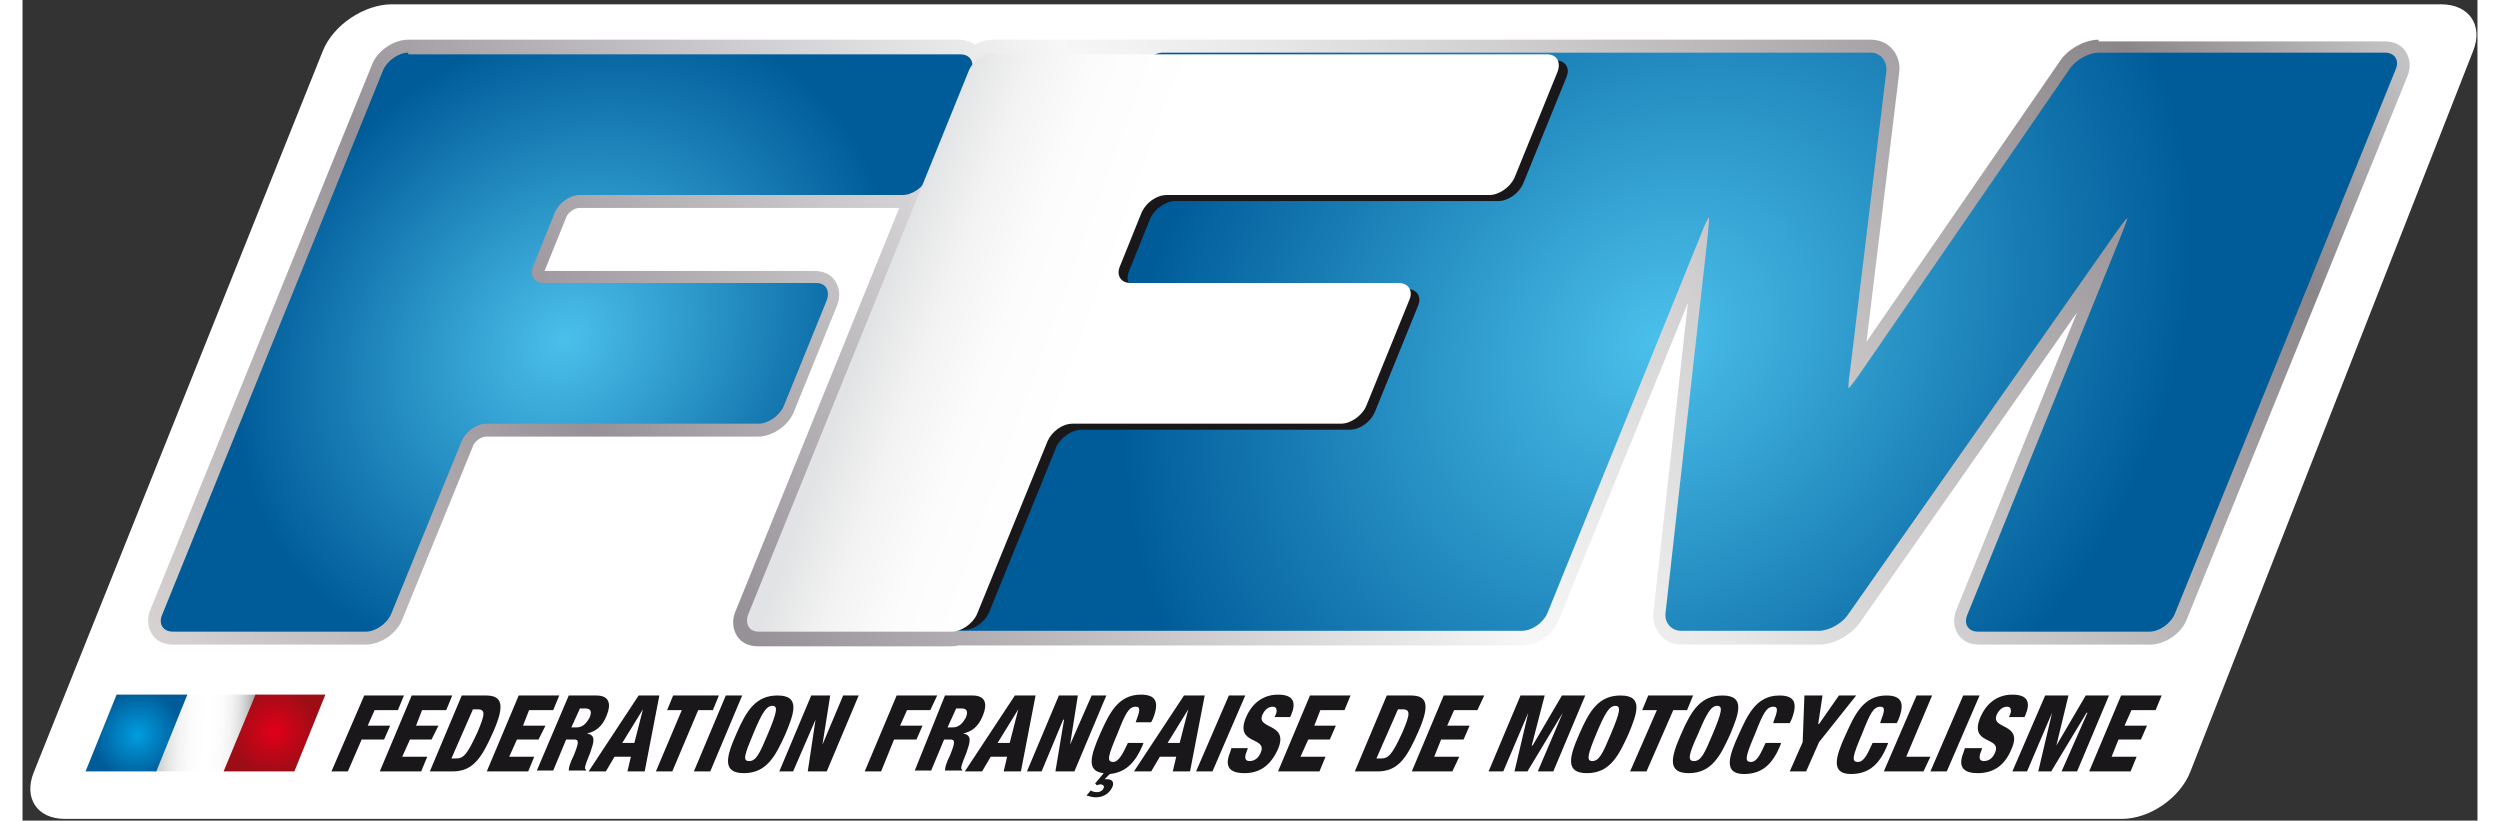
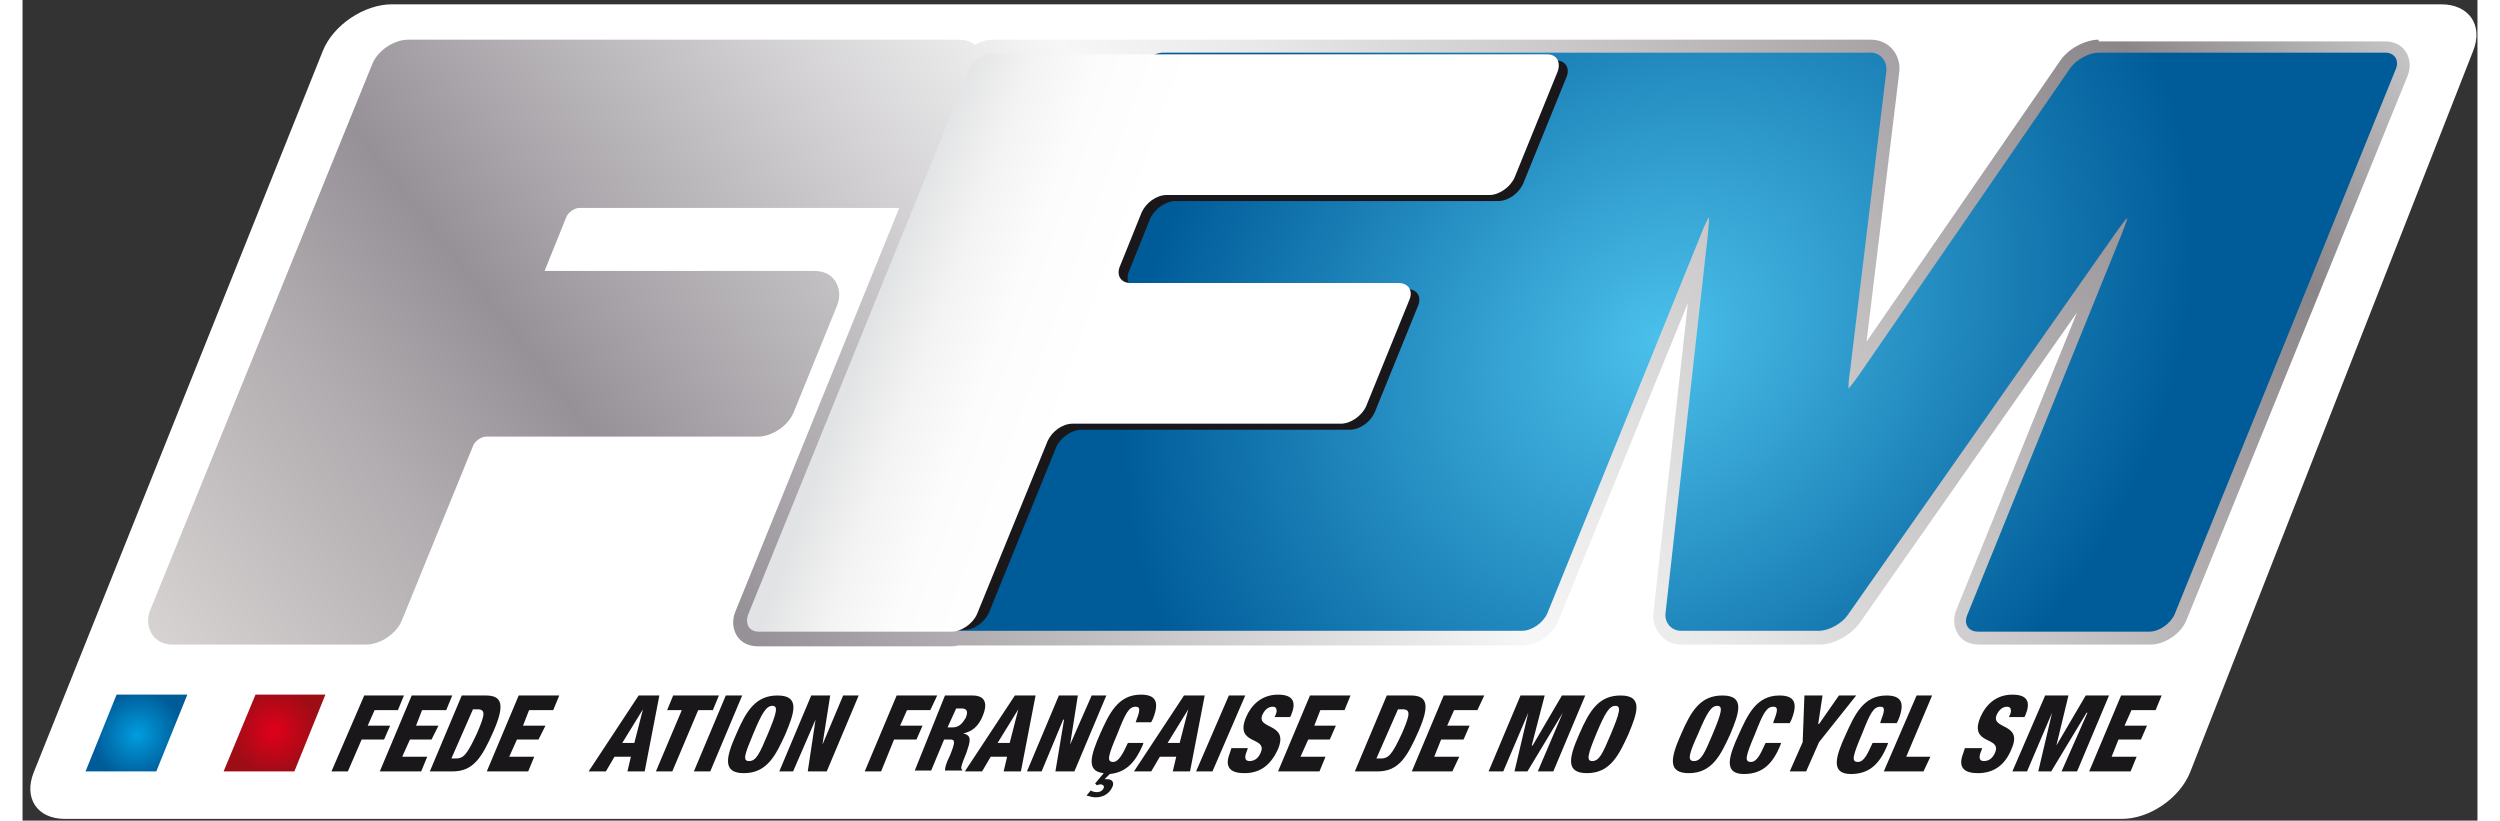
<svg xmlns="http://www.w3.org/2000/svg" xmlns:xlink="http://www.w3.org/1999/xlink" version="1.1" id="Calque_1" x="0px" y="0px" viewBox="0 0 284.5 95.1" style="enable-background:new 0 0 284.5 95.1;" xml:space="preserve" width="262" height="86">
  <rect x="0" y="0" width="284.5" height="95.1" fill="#333333" stroke="none" />
  <style type="text/css">
	.st0{clip-path:url(#SVGID_2_);fill:#FFFFFF;}
	.st1{clip-path:url(#SVGID_4_);fill:url(#SVGID_5_);}
	.st2{clip-path:url(#SVGID_7_);fill:url(#SVGID_8_);}
	.st3{clip-path:url(#SVGID_10_);fill:url(#SVGID_11_);}
	.st4{clip-path:url(#SVGID_13_);fill:#1A171B;}
	.st5{clip-path:url(#SVGID_15_);fill:url(#SVGID_16_);}
	.st6{clip-path:url(#SVGID_18_);fill:url(#SVGID_19_);}
	.st7{clip-path:url(#SVGID_21_);fill:url(#SVGID_22_);}
	.st8{clip-path:url(#SVGID_24_);fill:url(#SVGID_25_);}
	.st9{clip-path:url(#SVGID_27_);fill:#1A171B;}
</style>
  <g>
    <g>
      <defs>
        <rect id="SVGID_1_" x="0.9" y="0.5" width="283.5" height="94.4" />
      </defs>
      <clipPath id="SVGID_2_">
        <use xlink:href="#SVGID_1_" style="overflow:visible;" />
      </clipPath>
      <path class="st0" d="M251.2,89.5c-1.2,3-4.7,5.4-7.9,5.4H4.9c-3.2,0-4.8-2.4-3.6-5.4L34.8,5.9c1.2-3,4.8-5.4,8-5.4h237.5    c3.2,0,4.9,2.4,3.7,5.4L251.2,89.5z" />
    </g>
    <g>
      <defs>
        <path id="SVGID_3_" d="M240.6,4.6c-1.6,0-3.6,1.1-4.5,2.5l-22.4,32.5l3.8-31.3c0.1-1-0.2-1.9-0.8-2.6c-0.6-0.7-1.5-1.1-2.5-1.1     l-37.2,0c-0.2,0-0.4,0-0.6,0h-63.9c-0.7,0-1.5,0.2-2.1,0.6c-0.5-0.4-1.1-0.6-1.9-0.6H44.7c-1.7,0-3.6,1.3-4.2,2.9L14.8,70.7     c-0.4,1-0.3,2,0.2,2.8c0.5,0.8,1.4,1.2,2.4,1.2h22.4c1.7,0,3.6-1.3,4.2-2.9l8.2-20.1c0.2-0.6,1-1.1,1.5-1.1h31.5     c1.7,0,3.6-1.3,4.2-2.9l5-12.3c0.4-1,0.3-2-0.2-2.8c-0.5-0.8-1.4-1.2-2.4-1.2H60.5l2.5-6.2c0.2-0.6,1-1.1,1.5-1.1h37.1l-19,46.8     c-0.4,1-0.3,2,0.2,2.8c0.5,0.8,1.4,1.2,2.4,1.2h22.4c0.2,0,0.5,0,0.8-0.1h65.4c1.7,0,3.6-1.3,4.2-2.9L193,35.1l-4,35.9     c-0.1,1,0.2,1.9,0.8,2.6c0.6,0.7,1.5,1.1,2.5,1.1h16c1.6,0,3.6-1.1,4.6-2.5l25.2-36l-14,34.5c-0.4,1-0.3,2,0.2,2.8     c0.5,0.8,1.4,1.2,2.4,1.2h19.9c1.7,0,3.6-1.3,4.2-2.9l25.6-63c0.4-1,0.3-2-0.2-2.8c-0.5-0.8-1.4-1.2-2.4-1.2H240.6z" />
      </defs>
      <clipPath id="SVGID_4_">
        <use xlink:href="#SVGID_3_" style="overflow:visible;" />
      </clipPath>
      <linearGradient id="SVGID_5_" gradientUnits="userSpaceOnUse" x1="-151.82" y1="471.554" x2="-148.893" y2="471.554" gradientTransform="matrix(73.798 -58.096 -58.096 -73.798 38633.238 26107.209)">
        <stop offset="0" style="stop-color:#ECE9E7" />
        <stop offset="0" style="stop-color:#E6E2DF" />
        <stop offset="6.413551e-02" style="stop-color:#D7D3D2" />
        <stop offset="0.186" style="stop-color:#B1ADB0" />
        <stop offset="0.264" style="stop-color:#969197" />
        <stop offset="0.522" style="stop-color:#F7F7F7" />
        <stop offset="0.589" style="stop-color:#E8E8E8" />
        <stop offset="0.717" style="stop-color:#C2BFC1" />
        <stop offset="0.876" style="stop-color:#8A8589" />
        <stop offset="1" style="stop-color:#D8D9DA" />
        <stop offset="1" style="stop-color:#B0B2B3" />
      </linearGradient>
      <polygon class="st1" points="-19.7,31.4 176.4,-122.9 310.9,47.9 114.8,202.3   " />
    </g>
    <g>
      <defs>
        <path id="SVGID_6_" d="M240.6,6.1c-1.1,0-2.6,0.8-3.3,1.8L213,43.2c-0.7,1-1.3,1.8-1.4,1.8c0,0,0-0.9,0.2-2.1L216,8.2     c0.1-1.1-0.7-2.1-1.8-2.1l-82,0c-1.1,0-2.4,0.9-2.9,2l-25.3,63c-0.4,1.1,0.1,2,1.2,2h68.6c1.1,0,2.4-0.9,2.9-2l17.8-43.9     c0.4-1.1,0.9-2,0.9-2c0.1,0,0,0.9-0.1,2.1l-4.9,43.8c-0.1,1.1,0.7,2,1.8,2h16c1.1,0,2.6-0.8,3.3-1.8l31-44.2     c0.7-1,1.3-1.8,1.4-1.8c0.1,0-0.3,0.9-0.7,2l-17.8,43.9c-0.5,1.1,0.1,2,1.2,2h19.9c1.1,0,2.4-0.9,2.9-2L275,8.1     c0.5-1.1-0.1-2-1.2-2H240.6z" />
      </defs>
      <clipPath id="SVGID_7_">
        <use xlink:href="#SVGID_6_" style="overflow:visible;" />
      </clipPath>
      <radialGradient id="SVGID_8_" cx="-150.388" cy="485.884" r="7.146" gradientTransform="matrix(8.536 0 1.652 -8.536 670.628 4186.879)" gradientUnits="userSpaceOnUse">
        <stop offset="0" style="stop-color:#4BC0EB" />
        <stop offset="1" style="stop-color:#005C99" />
      </radialGradient>
      <polygon class="st2" points="103.5,6.1 288.5,6.1 275.5,73.2 90.5,73.2   " />
    </g>
    <g>
      <defs>
        <path id="SVGID_9_" d="M44.7,6.1c-1.1,0-2.4,0.9-2.9,2L16.2,71.2c-0.5,1.1,0.1,2,1.2,2h22.4c1.1,0,2.4-0.9,2.9-2l8.2-20.1     c0.5-1.1,1.7-2,2.9-2h31.5c1.1,0,2.4-0.9,2.9-2l5-12.3c0.4-1.1-0.1-2-1.2-2H60.4c-1.1,0-1.7-0.9-1.2-2l2.5-6.2     c0.5-1.1,1.7-2,2.9-2h37.4c1.1,0,2.4-0.9,2.9-2l5-12.3c0.5-1.1-0.1-2-1.2-2H44.7z" />
      </defs>
      <clipPath id="SVGID_10_">
        <use xlink:href="#SVGID_9_" style="overflow:visible;" />
      </clipPath>
      <radialGradient id="SVGID_11_" cx="-169.553" cy="496.523" r="7.146" gradientTransform="matrix(5.226 0 1.011 -5.226 446.94 2634.255)" gradientUnits="userSpaceOnUse">
        <stop offset="0" style="stop-color:#4BC0EB" />
        <stop offset="1" style="stop-color:#005C99" />
      </radialGradient>
-       <polygon class="st3" points="15.7,6.1 123.3,6.1 110.3,73.3 2.7,73.3   " />
    </g>
    <g>
      <defs>
        <rect id="SVGID_12_" x="0.9" y="0.5" width="283.5" height="94.4" />
      </defs>
      <clipPath id="SVGID_13_">
        <use xlink:href="#SVGID_12_" style="overflow:visible;" />
      </clipPath>
      <path class="st4" d="M110.9,9c0.5-1.1,1.7-2,2.9-2h63.9c1.1,0,1.7,0.9,1.2,2l-5,12.3c-0.5,1.1-1.7,2-2.9,2h-37.4    c-1.1,0-2.4,0.9-2.9,2l-2.5,6.2c-0.4,1.1,0.1,2,1.2,2h31.1c1.1,0,1.7,0.9,1.2,2l-5,12.3c-0.5,1.1-1.7,2-2.9,2h-31.1    c-1.1,0-2.4,0.9-2.9,2l-7.8,19.2c-0.5,1.1-1.7,2-2.9,2H86.8c-1.1,0-1.7-0.9-1.2-2L110.9,9z" />
    </g>
    <g>
      <defs>
        <path id="SVGID_14_" d="M112.6,6.1c-1.1,0-2.4,0.9-2.9,2L84.1,71.2c-0.4,1.1,0.1,2,1.2,2h22.4c1.1,0,2.4-0.9,2.9-2l8.2-20.1     c0.5-1.1,1.7-2,2.9-2h31.1c1.1,0,2.4-0.9,2.9-2l5-12.3c0.5-1.1-0.1-2-1.2-2h-31.1c-1.1,0-1.7-0.9-1.2-2l2.5-6.2     c0.5-1.1,1.7-2,2.9-2h37.4c1.1,0,2.4-0.9,2.9-2l5-12.3c0.4-1.1-0.1-2-1.2-2H112.6z" />
      </defs>
      <clipPath id="SVGID_15_">
        <use xlink:href="#SVGID_14_" style="overflow:visible;" />
      </clipPath>
      <linearGradient id="SVGID_16_" gradientUnits="userSpaceOnUse" x1="-158.984" y1="483.765" x2="-156.057" y2="483.765" gradientTransform="matrix(18.752 6.818 6.818 -18.752 -215.548 10184.471)">
        <stop offset="0" style="stop-color:#E2E3E4" />
        <stop offset="4.287703e-03" style="stop-color:#E3E4E5" />
        <stop offset="0.12" style="stop-color:#F3F3F3" />
        <stop offset="0.251" style="stop-color:#FCFCFC" />
        <stop offset="0.429" style="stop-color:#FFFFFF" />
        <stop offset="0.923" style="stop-color:#FFFFFF" />
        <stop offset="1" style="stop-color:#FFFFFF" />
      </linearGradient>
      <polygon class="st5" points="94.6,-24.3 199.7,13.9 167.1,103.6 62,65.4   " />
    </g>
    <g>
      <defs>
        <polygon id="SVGID_17_" points="18.9,80.5 15.2,89.4 23.5,89.4 27.2,80.5    " />
      </defs>
      <clipPath id="SVGID_18_">
        <use xlink:href="#SVGID_17_" style="overflow:visible;" />
      </clipPath>
      <linearGradient id="SVGID_19_" gradientUnits="userSpaceOnUse" x1="-174.315" y1="540.429" x2="-171.388" y2="540.429" gradientTransform="matrix(3.916 0 0.205 -3.916 587.199 2201.314)">
        <stop offset="0" style="stop-color:#BFC1C2" />
        <stop offset="4.423894e-02" style="stop-color:#CCCECF" />
        <stop offset="0.139" style="stop-color:#E3E4E4" />
        <stop offset="0.242" style="stop-color:#F3F3F3" />
        <stop offset="0.358" style="stop-color:#FCFCFC" />
        <stop offset="0.516" style="stop-color:#FFFFFF" />
        <stop offset="0.661" style="stop-color:#FCFCFC" />
        <stop offset="0.75" style="stop-color:#F4F4F4" />
        <stop offset="0.825" style="stop-color:#E5E6E6" />
        <stop offset="0.891" style="stop-color:#D1D1D2" />
        <stop offset="0.951" style="stop-color:#B7B7B9" />
        <stop offset="1" style="stop-color:#9B9C9E" />
      </linearGradient>
-       <polygon class="st6" points="15.2,80.5 27.6,80.5 27.2,89.4 14.8,89.4   " />
    </g>
    <g>
      <defs>
        <polygon id="SVGID_20_" points="27,80.5 23.3,89.4 31.5,89.4 35.1,80.5    " />
      </defs>
      <clipPath id="SVGID_21_">
        <use xlink:href="#SVGID_20_" style="overflow:visible;" />
      </clipPath>
      <radialGradient id="SVGID_22_" cx="-283.654" cy="615.478" r="7.144" gradientTransform="matrix(0.714 0 3.740124e-02 -0.714 208.675 524.225)" gradientUnits="userSpaceOnUse">
        <stop offset="0" style="stop-color:#E1001A" />
        <stop offset="1" style="stop-color:#9C0D16" />
      </radialGradient>
      <polygon class="st7" points="23.3,80.5 35.6,80.5 35.1,89.4 22.9,89.4   " />
    </g>
    <g>
      <defs>
        <polygon id="SVGID_23_" points="10.9,80.5 7.3,89.4 15.5,89.4 19.1,80.5    " />
      </defs>
      <clipPath id="SVGID_24_">
        <use xlink:href="#SVGID_23_" style="overflow:visible;" />
      </clipPath>
      <radialGradient id="SVGID_25_" cx="-302.858" cy="615.346" r="7.146" gradientTransform="matrix(0.714 0 3.743245e-02 -0.714 206.513 524.527)" gradientUnits="userSpaceOnUse">
        <stop offset="0" style="stop-color:#009DDF" />
        <stop offset="1" style="stop-color:#005C99" />
      </radialGradient>
      <polygon class="st8" points="7.3,80.5 19.6,80.5 19.1,89.4 6.8,89.4   " />
    </g>
    <g>
      <defs>
        <rect id="SVGID_26_" x="0.9" y="0.5" width="283.5" height="94.4" />
      </defs>
      <clipPath id="SVGID_27_">
        <use xlink:href="#SVGID_26_" style="overflow:visible;" />
      </clipPath>
      <polygon class="st9" points="39.6,80.6 44.2,80.6 43.5,82.3 40.8,82.3 40,84.1 42.6,84.1 41.9,85.7 39.3,85.7 37.7,89.4     35.8,89.4   " />
      <polygon class="st9" points="45.1,80.6 49.8,80.6 49.1,82.3 46.3,82.3 45.6,84.1 48.2,84.1 47.4,85.7 44.9,85.7 44,87.7     46.9,87.7 46.2,89.4 41.4,89.4   " />
      <path class="st9" d="M50.9,80.6h2.8c1.9,0,2.2,1.1,0.9,4.1c-1.4,3.2-2.4,4.7-4.8,4.7h-2.6L50.9,80.6z M49.7,87.9h0.5    c0.9,0,1.3-0.4,2.5-3c0.9-2.1,1-2.7,0-2.7h-0.5L49.7,87.9z" />
      <polygon class="st9" points="57.5,80.6 62.2,80.6 61.5,82.3 58.7,82.3 58,84.1 60.6,84.1 59.8,85.7 57.3,85.7 56.4,87.7     59.3,87.7 58.6,89.4 53.8,89.4   " />
-       <path class="st9" d="M63.3,80.6h3.2c1.6,0,1.7,1.1,1.2,2.3c-0.5,1.3-1.3,1.9-2.3,2.1l0,0c1.1,0.2,0.8,1,0.4,2.2    c-0.7,1.7-0.7,1.9-0.5,2l0,0.1h-2c0-0.3,0.1-0.8,0.6-1.8c0.6-1.5,0.6-1.8,0-1.8H63l-1.5,3.6h-1.9L63.3,80.6z M63.6,84.3h0.6    c0.8,0,1.2-0.6,1.5-1.1c0.3-0.7,0.2-1.1-0.5-1.1h-0.6L63.6,84.3z" />
      <path class="st9" d="M71.4,80.6h2.4l-1.7,8.8h-2l0.4-1.7h-1.9l-1,1.7h-2L71.4,80.6z M71.9,82.2L71.9,82.2l-2.4,3.9h1.4L71.9,82.2z    " />
      <polygon class="st9" points="76.4,82.3 74.7,82.3 75.4,80.6 80.7,80.6 80,82.3 78.3,82.3 75.3,89.4 73.4,89.4   " />
      <polygon class="st9" points="81.5,80.6 83.4,80.6 79.7,89.4 77.8,89.4   " />
      <path class="st9" d="M83.6,89.6c-2.5,0-2.1-1.8-0.9-4.5c1.2-2.8,2.3-4.5,4.8-4.5c2.7,0,1.9,2.1,0.9,4.5    C87.3,87.5,86.3,89.6,83.6,89.6 M84.2,88.2c0.8,0,1.2-0.8,2.2-3.2c1-2.4,1.2-3.2,0.5-3.2c-0.7,0-1.2,0.8-2.2,3.2    C83.7,87.4,83.4,88.2,84.2,88.2" />
      <polygon class="st9" points="91.4,80.6 93.6,80.6 92.7,86.3 92.7,86.3 95.1,80.6 96.9,80.6 93.2,89.4 91,89.4 91.9,83.4     91.9,83.4 89.3,89.4 87.7,89.4   " />
      <polygon class="st9" points="101.3,80.6 106,80.6 105.2,82.3 102.5,82.3 101.7,84.1 104.3,84.1 103.6,85.7 101,85.7 99.5,89.4     97.6,89.4   " />
      <path class="st9" d="M106.9,80.6h3.2c1.6,0,1.7,1.1,1.2,2.3c-0.5,1.3-1.3,1.9-2.3,2.1l0,0c1.1,0.2,0.8,1,0.4,2.2    c-0.7,1.7-0.7,1.9-0.5,2l0,0.1h-2c0-0.3,0.1-0.8,0.6-1.8c0.6-1.5,0.6-1.8,0-1.8h-0.7l-1.5,3.6h-1.9L106.9,80.6z M107.2,84.3h0.6    c0.8,0,1.2-0.6,1.5-1.1c0.3-0.7,0.2-1.1-0.5-1.1h-0.6L107.2,84.3z" />
      <path class="st9" d="M115,80.6h2.4l-1.7,8.8h-2l0.4-1.7h-1.9l-1,1.7h-2L115,80.6z M115.4,82.2L115.4,82.2l-2.4,3.9h1.4L115.4,82.2    z" />
      <polygon class="st9" points="120.1,80.6 122.3,80.6 121.4,86.3 121.4,86.3 123.9,80.6 125.6,80.6 121.9,89.4 119.7,89.4     120.7,83.4 120.6,83.4 118.1,89.4 116.4,89.4   " />
      <path class="st9" d="M125.3,89.6c-2.1-0.2-1.5-2.1-0.4-4.6c1-2.2,2-4.5,4.7-4.5c1.7,0,2.2,0.8,1.4,2.8l-0.2,0.4H129    c0.5-1.3,0.6-1.8,0-1.8c-0.8,0-1.2,0.8-2.1,3.1c-1.1,2.6-1.3,3.3-0.5,3.3c0.6,0,1.1-0.9,1.7-2.2h1.8l-0.1,0.3    c-0.8,1.8-1.8,3.1-3.8,3.3l-0.6,0.6c0.1,0,0.2,0,0.3,0c0.7,0,0.8,0.5,0.6,0.9c-0.3,0.7-1,1.2-1.9,1.2c-0.6,0-0.9-0.2-1.1-0.2    l0.5-0.6c0.1,0.1,0.4,0.2,0.7,0.2c0.4,0,0.7-0.2,0.8-0.5c0.1-0.2-0.1-0.4-0.4-0.4c-0.2,0-0.3,0.1-0.4,0.1l-0.2-0.2L125.3,89.6z" />
      <path class="st9" d="M134.6,80.6h2.4l-1.7,8.8h-2l0.4-1.7h-1.9l-1,1.7h-2L134.6,80.6z M135.1,82.2L135.1,82.2l-2.4,3.9h1.4    L135.1,82.2z" />
      <polygon class="st9" points="139.8,80.6 141.7,80.6 137.9,89.4 136,89.4   " />
      <path class="st9" d="M142,86.7l-0.1,0.3c-0.3,0.7-0.3,1.2,0.3,1.2c0.7,0,1.1-0.5,1.3-1c0.8-1.9-3.1-0.8-1.7-4.1    c0.6-1.4,1.8-2.6,3.7-2.6c1.9,0,2.1,1,1.5,2.4l-0.1,0.2h-1.8c0.2-0.4,0.3-0.7,0.2-0.9c0-0.2-0.2-0.3-0.4-0.3    c-0.5,0-0.9,0.3-1.2,0.9c-0.8,1.8,3.1,0.9,1.8,4c-0.9,2-2.2,2.8-3.9,2.8c-1.4,0-2.4-0.5-1.7-2.3l0.2-0.6H142z" />
      <polygon class="st9" points="149.2,80.6 153.9,80.6 153.2,82.3 150.4,82.3 149.7,84.1 152.2,84.1 151.5,85.7 149,85.7 148.1,87.7     151,87.7 150.3,89.4 145.5,89.4   " />
      <path class="st9" d="M158.1,80.6h2.8c1.9,0,2.2,1.1,0.9,4.1c-1.4,3.2-2.4,4.7-4.8,4.7h-2.6L158.1,80.6z M156.9,87.9h0.5    c0.9,0,1.3-0.4,2.5-3c0.9-2.1,1-2.7,0-2.7h-0.5L156.9,87.9z" />
      <polygon class="st9" points="164.7,80.6 169.4,80.6 168.6,82.3 165.9,82.3 165.1,84.1 167.7,84.1 167,85.7 164.4,85.7 163.6,87.7     166.5,87.7 165.7,89.4 161,89.4   " />
      <polygon class="st9" points="173.6,80.6 176.4,80.6 174.9,86.4 175,86.4 178.4,80.6 181.1,80.6 177.4,89.4 175.6,89.4 178.5,82.6     178.5,82.6 174.4,89.4 172.9,89.4 174.5,82.6 174.5,82.6 171.6,89.4 169.9,89.4   " />
      <path class="st9" d="M181.3,89.6c-2.5,0-2.1-1.8-0.9-4.5c1.2-2.8,2.3-4.5,4.8-4.5c2.7,0,1.9,2.1,0.9,4.5    C185,87.5,184,89.6,181.3,89.6 M181.9,88.2c0.8,0,1.2-0.8,2.2-3.2c1-2.4,1.2-3.2,0.5-3.2c-0.7,0-1.2,0.8-2.2,3.2    C181.4,87.4,181.2,88.2,181.9,88.2" />
-       <polygon class="st9" points="189.4,82.3 187.7,82.3 188.4,80.6 193.6,80.6 192.9,82.3 191.3,82.3 188.2,89.4 186.3,89.4   " />
      <path class="st9" d="M193.1,89.6c-2.5,0-2.1-1.8-0.9-4.5c1.2-2.8,2.3-4.5,4.8-4.5c2.7,0,1.9,2.1,0.9,4.5    C196.8,87.5,195.8,89.6,193.1,89.6 M193.7,88.2c0.8,0,1.2-0.8,2.2-3.2c1-2.4,1.2-3.2,0.5-3.2c-0.7,0-1.2,0.8-2.2,3.2    C193.1,87.4,192.9,88.2,193.7,88.2" />
      <path class="st9" d="M202.9,83.7c0.5-1.3,0.6-1.8,0-1.8c-0.8,0-1.2,0.8-2.1,3.1c-1.1,2.6-1.3,3.3-0.5,3.3c0.7,0,1.1-0.9,1.7-2.2    h1.8l-0.1,0.3c-0.8,1.9-1.9,3.3-4.2,3.3c-2.4,0-1.8-2-0.6-4.6c1-2.2,2-4.5,4.7-4.5c1.7,0,2.2,0.8,1.4,2.8l-0.2,0.4H202.9z" />
      <polygon class="st9" points="206.3,86 206.5,80.6 208.6,80.6 208.1,83.9 208.2,83.9 210.5,80.6 212.5,80.6 208.2,86 206.7,89.4     204.8,89.4   " />
      <path class="st9" d="M215.3,83.7c0.5-1.3,0.6-1.8,0-1.8c-0.8,0-1.2,0.8-2.1,3.1c-1.1,2.6-1.3,3.3-0.5,3.3c0.7,0,1.1-0.9,1.7-2.2    h1.8l-0.1,0.3c-0.8,1.9-1.9,3.3-4.2,3.3c-2.4,0-1.8-2-0.6-4.6c1-2.2,2-4.5,4.7-4.5c1.7,0,2.2,0.8,1.4,2.8l-0.2,0.4H215.3z" />
      <polygon class="st9" points="219.5,80.6 221.3,80.6 218.3,87.7 221.1,87.7 220.3,89.4 215.7,89.4   " />
-       <polygon class="st9" points="224.9,80.6 226.8,80.6 223,89.4 221.1,89.4   " />
      <path class="st9" d="M227.1,86.7l-0.1,0.3c-0.3,0.7-0.3,1.2,0.3,1.2c0.7,0,1.1-0.5,1.3-1c0.8-1.9-3.1-0.8-1.7-4.1    c0.6-1.4,1.8-2.6,3.7-2.6c1.9,0,2.1,1,1.5,2.4l-0.1,0.2h-1.8c0.2-0.4,0.3-0.7,0.2-0.9c0-0.2-0.2-0.3-0.4-0.3    c-0.5,0-0.9,0.3-1.2,0.9c-0.8,1.8,3.1,0.9,1.7,4c-0.8,2-2.2,2.8-3.9,2.8c-1.4,0-2.4-0.5-1.7-2.3l0.2-0.6H227.1z" />
      <polygon class="st9" points="234.4,80.6 237.1,80.6 235.7,86.4 235.7,86.4 239.1,80.6 241.8,80.6 238.1,89.4 236.3,89.4     239.3,82.6 239.2,82.6 235.1,89.4 233.6,89.4 235.2,82.6 235.2,82.6 232.3,89.4 230.6,89.4   " />
      <polygon class="st9" points="243.2,80.6 247.9,80.6 247.2,82.3 244.4,82.3 243.6,84.1 246.2,84.1 245.5,85.7 242.9,85.7     242.1,87.7 245,87.7 244.3,89.4 239.5,89.4   " />
    </g>
  </g>
</svg>